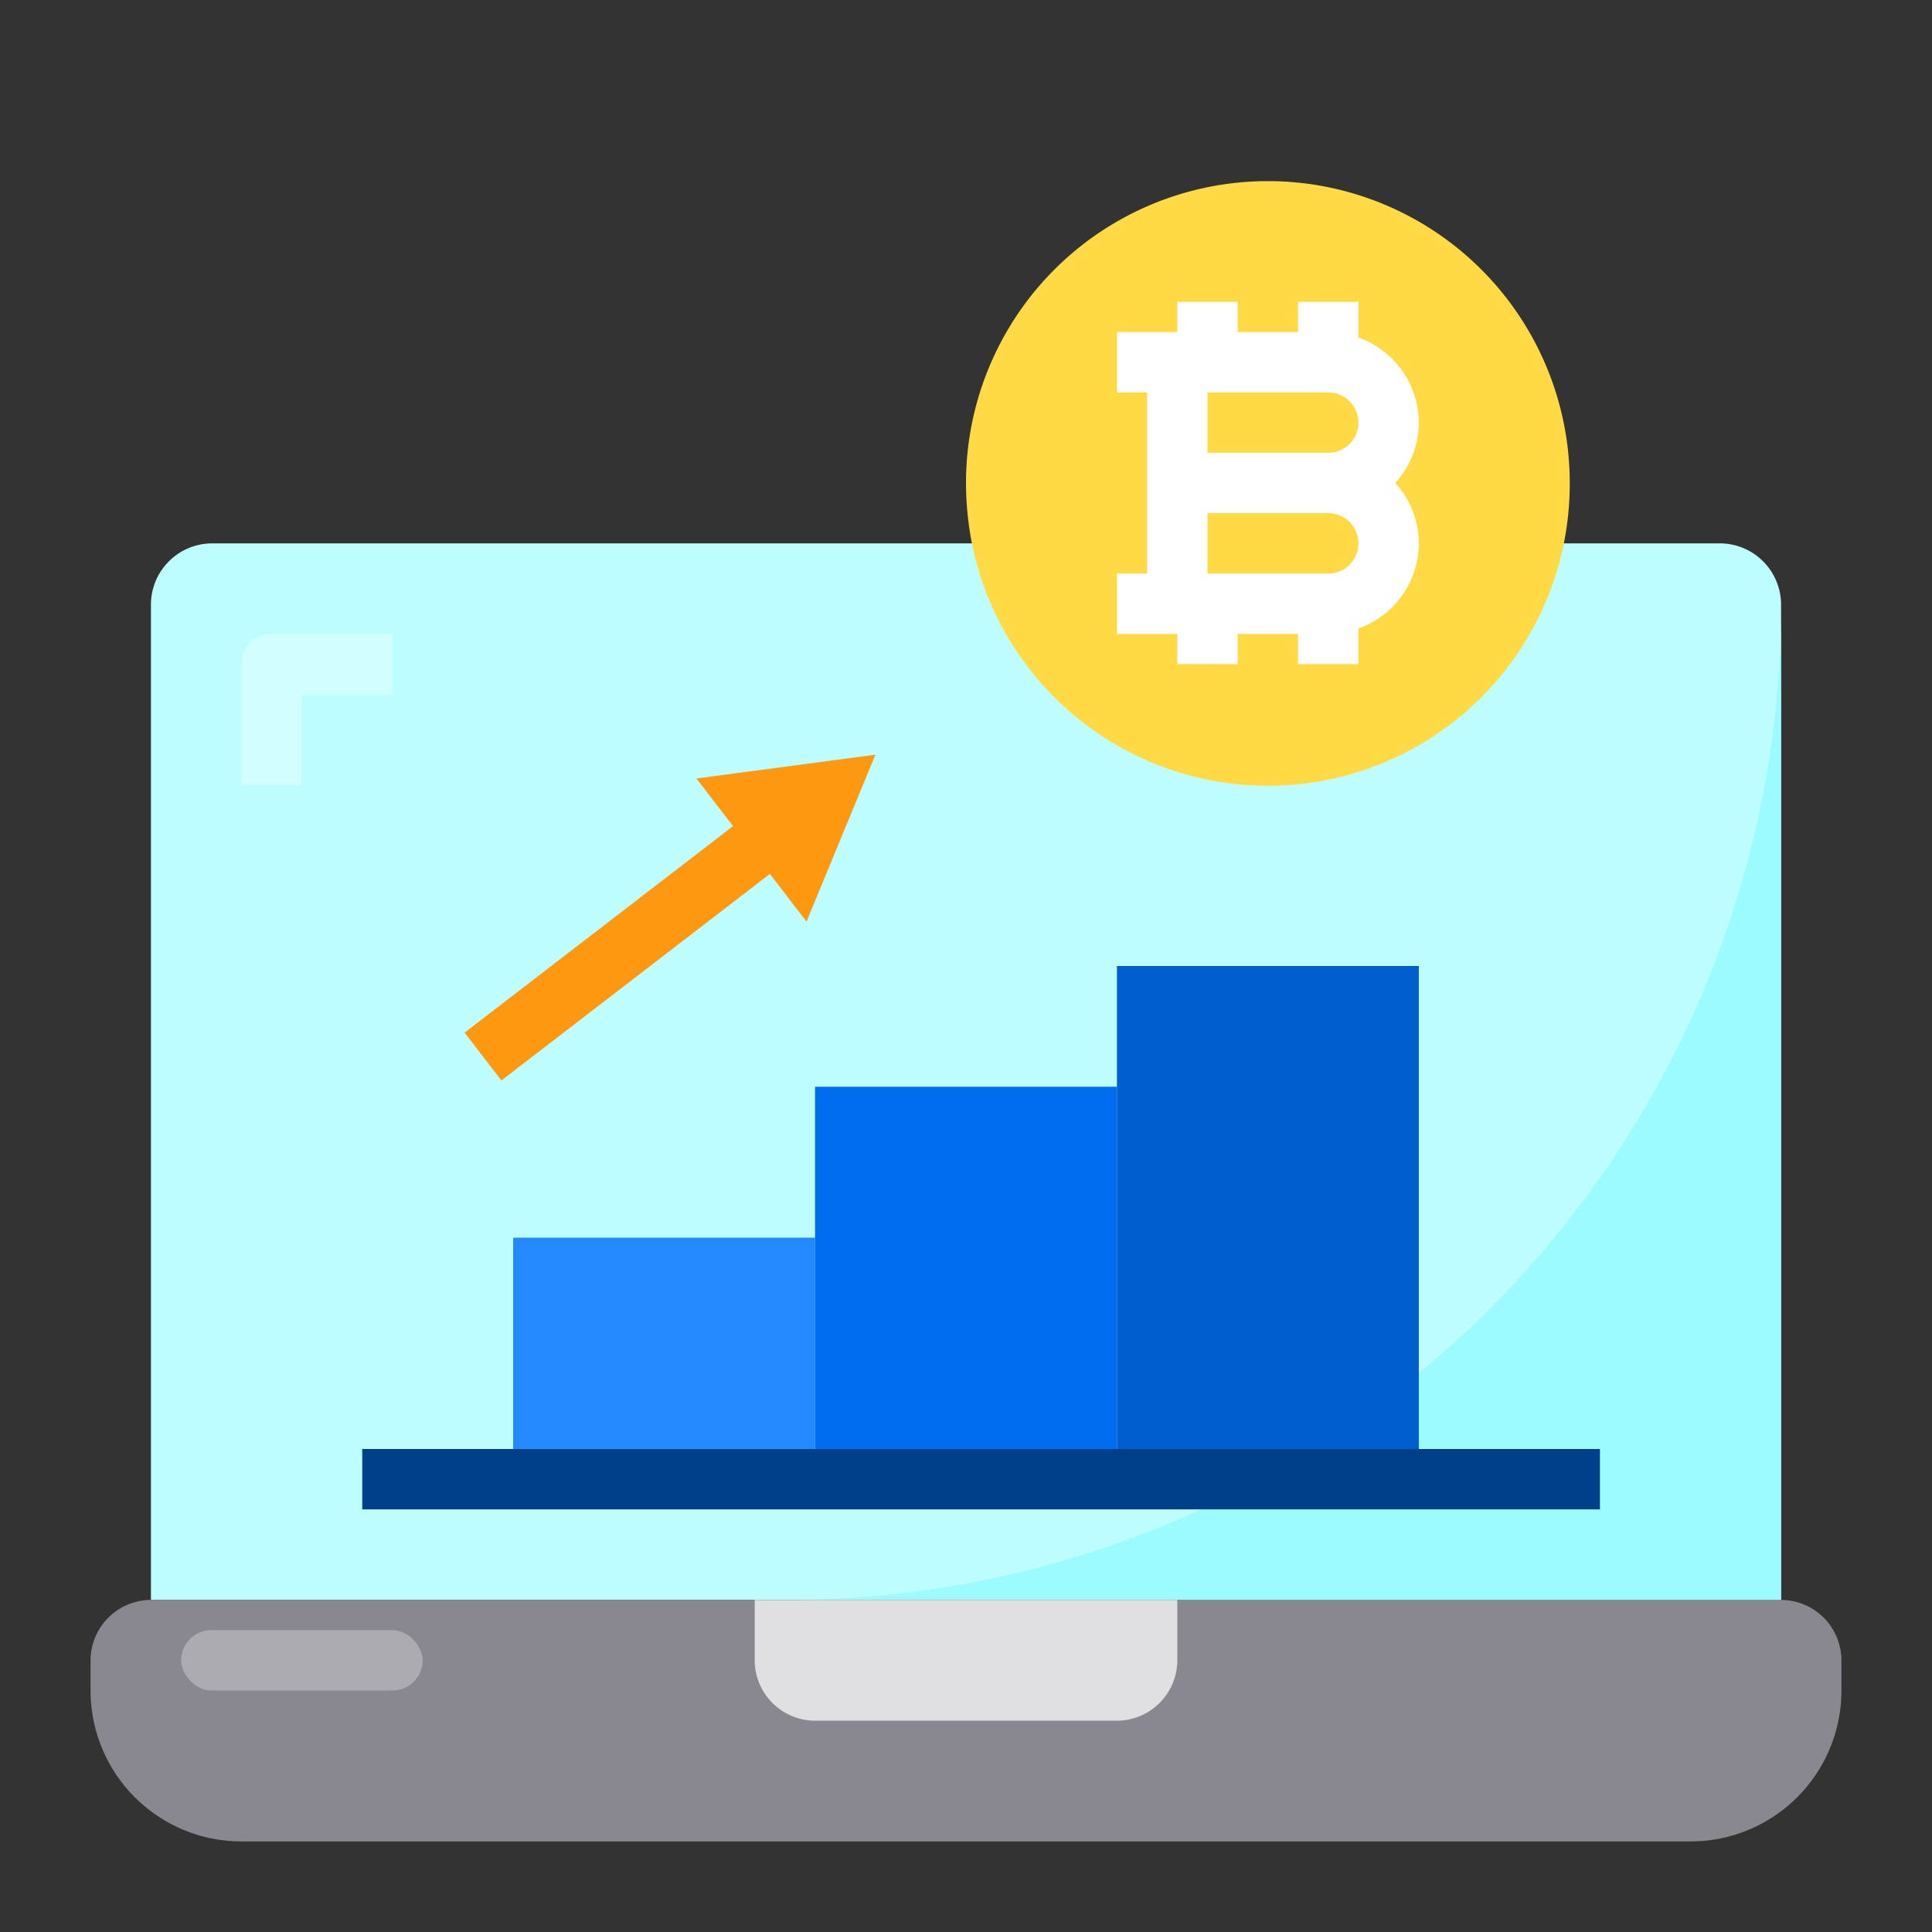
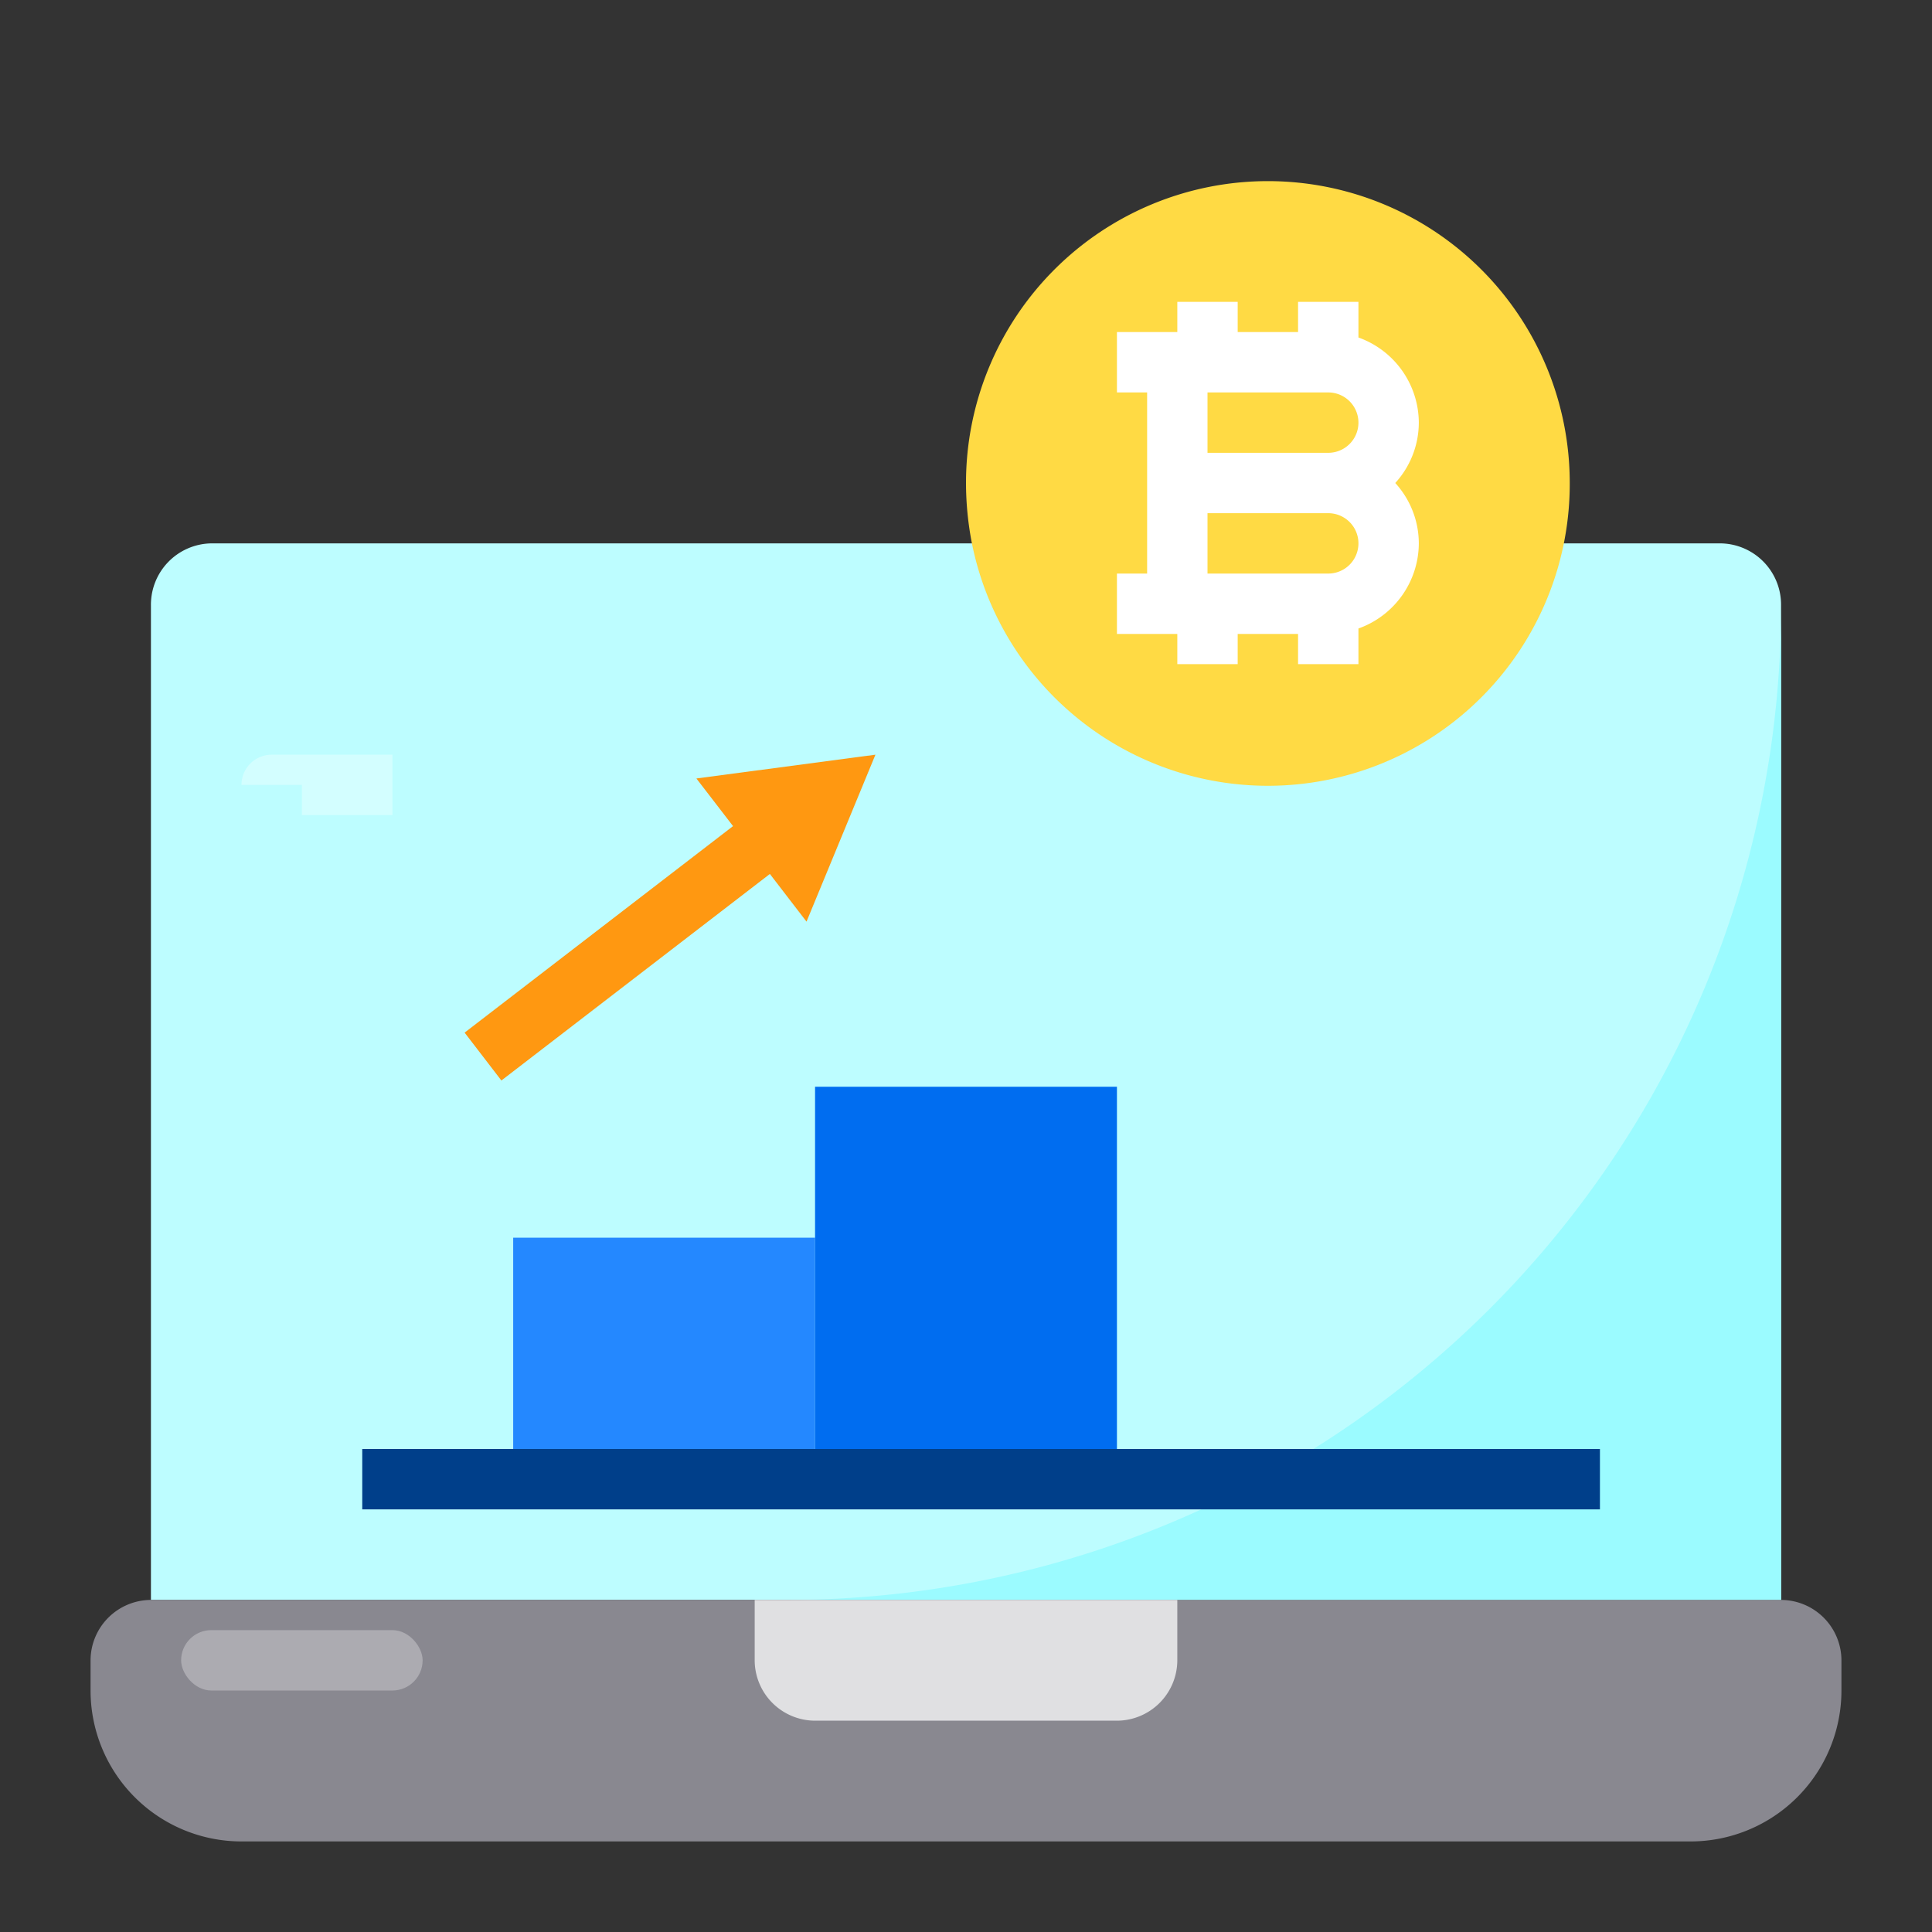
<svg xmlns="http://www.w3.org/2000/svg" id="Business-coin-cryptocurrency-digital-increase-money" height="512" viewBox="0 0 64 64" width="512">
  <rect x="0" y="0" width="64" height="64" fill="#333333" stroke="none" />
  <path d="m59 20.06v32.94h-54v-32.94a2.032 2.032 0 0 1 2-2.06h50a2.032 2.032 0 0 1 2 2.06z" fill="#bdfdff" />
-   <path d="m10 26h-2v-4a1 1 0 0 1 1-1h4v2h-3z" fill="#d3feff" />
+   <path d="m10 26h-2a1 1 0 0 1 1-1h4v2h-3z" fill="#d3feff" />
  <path d="m26.06 53h32.94v-32.94a32.94 32.94 0 0 1 -32.94 32.94z" fill="#9bfbff" />
  <path d="m61 55v1a5 5 0 0 1 -5 5h-48a5 5 0 0 1 -5-5v-1a2.006 2.006 0 0 1 2-2h54a2.006 2.006 0 0 1 2 2z" fill="#898890" />
  <path d="m39 53v2a2.006 2.006 0 0 1 -2 2h-10a2.006 2.006 0 0 1 -2-2v-2z" fill="#e0e0e2" />
  <path d="m17 41h10v8h-10z" fill="#2488ff" />
  <path d="m27 36h10v13h-10z" fill="#006df0" />
-   <path d="m47 32v17h-10v-13-4z" fill="#005ece" />
  <path d="m52 16a10 10 0 0 1 -19.81 1.97 10.53 10.53 0 0 1 -.19-1.97 10 10 0 0 1 20 0z" fill="#ffda44" />
  <path d="m47 14a3.01 3.01 0 0 0 -2-2.82v-1.18h-2v1h-2v-1h-2v1h-2v2h1v6h-1v2h2v1h2v-1h2v1h2v-1.18a3.01 3.01 0 0 0 2-2.82 2.974 2.974 0 0 0 -.78-2 2.974 2.974 0 0 0 .78-2zm-3 5h-4v-2h4a1 1 0 0 1 0 2zm0-4h-4v-2h4a1 1 0 0 1 0 2z" fill="#fff" />
  <path d="m12 48h41v2h-41z" fill="#003f8a" />
  <path d="m29 25-5.931.788 1.214 1.578-8.892 6.841 1.218 1.586 8.894-6.842 1.214 1.579z" fill="#ff9811" />
  <rect fill="#acabb1" height="2" rx="1" width="8" x="6" y="54" />
</svg>